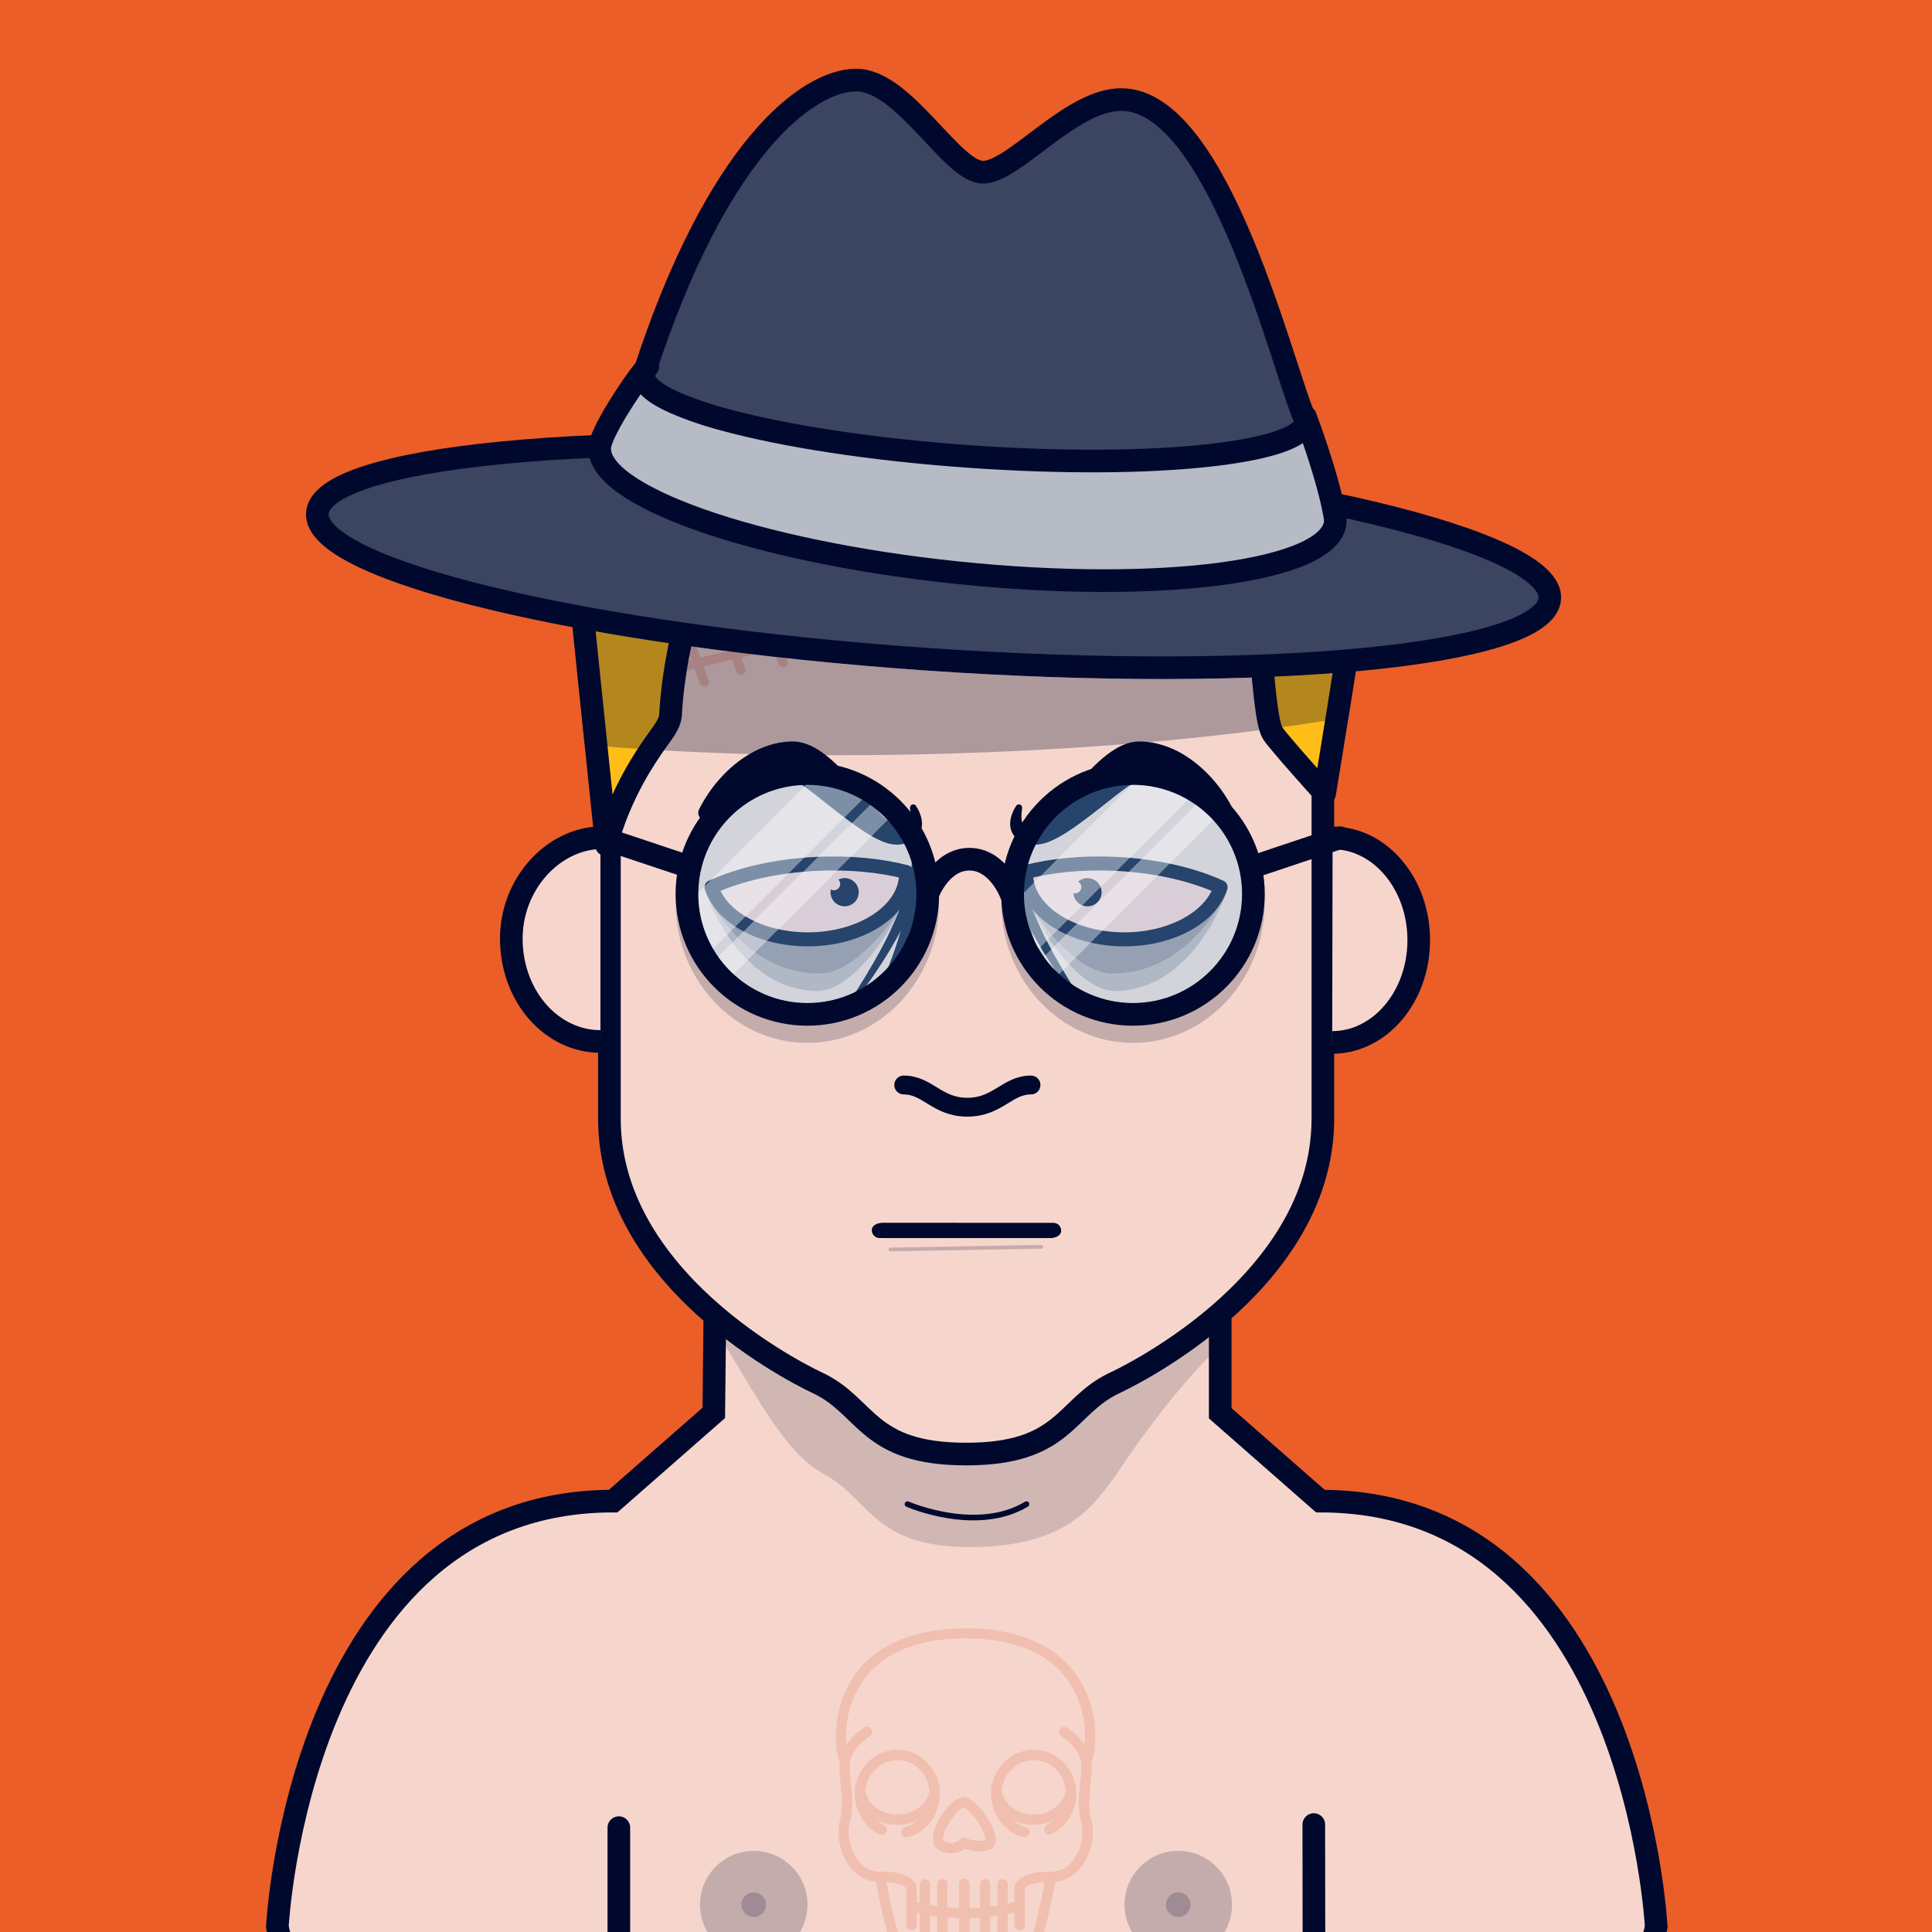
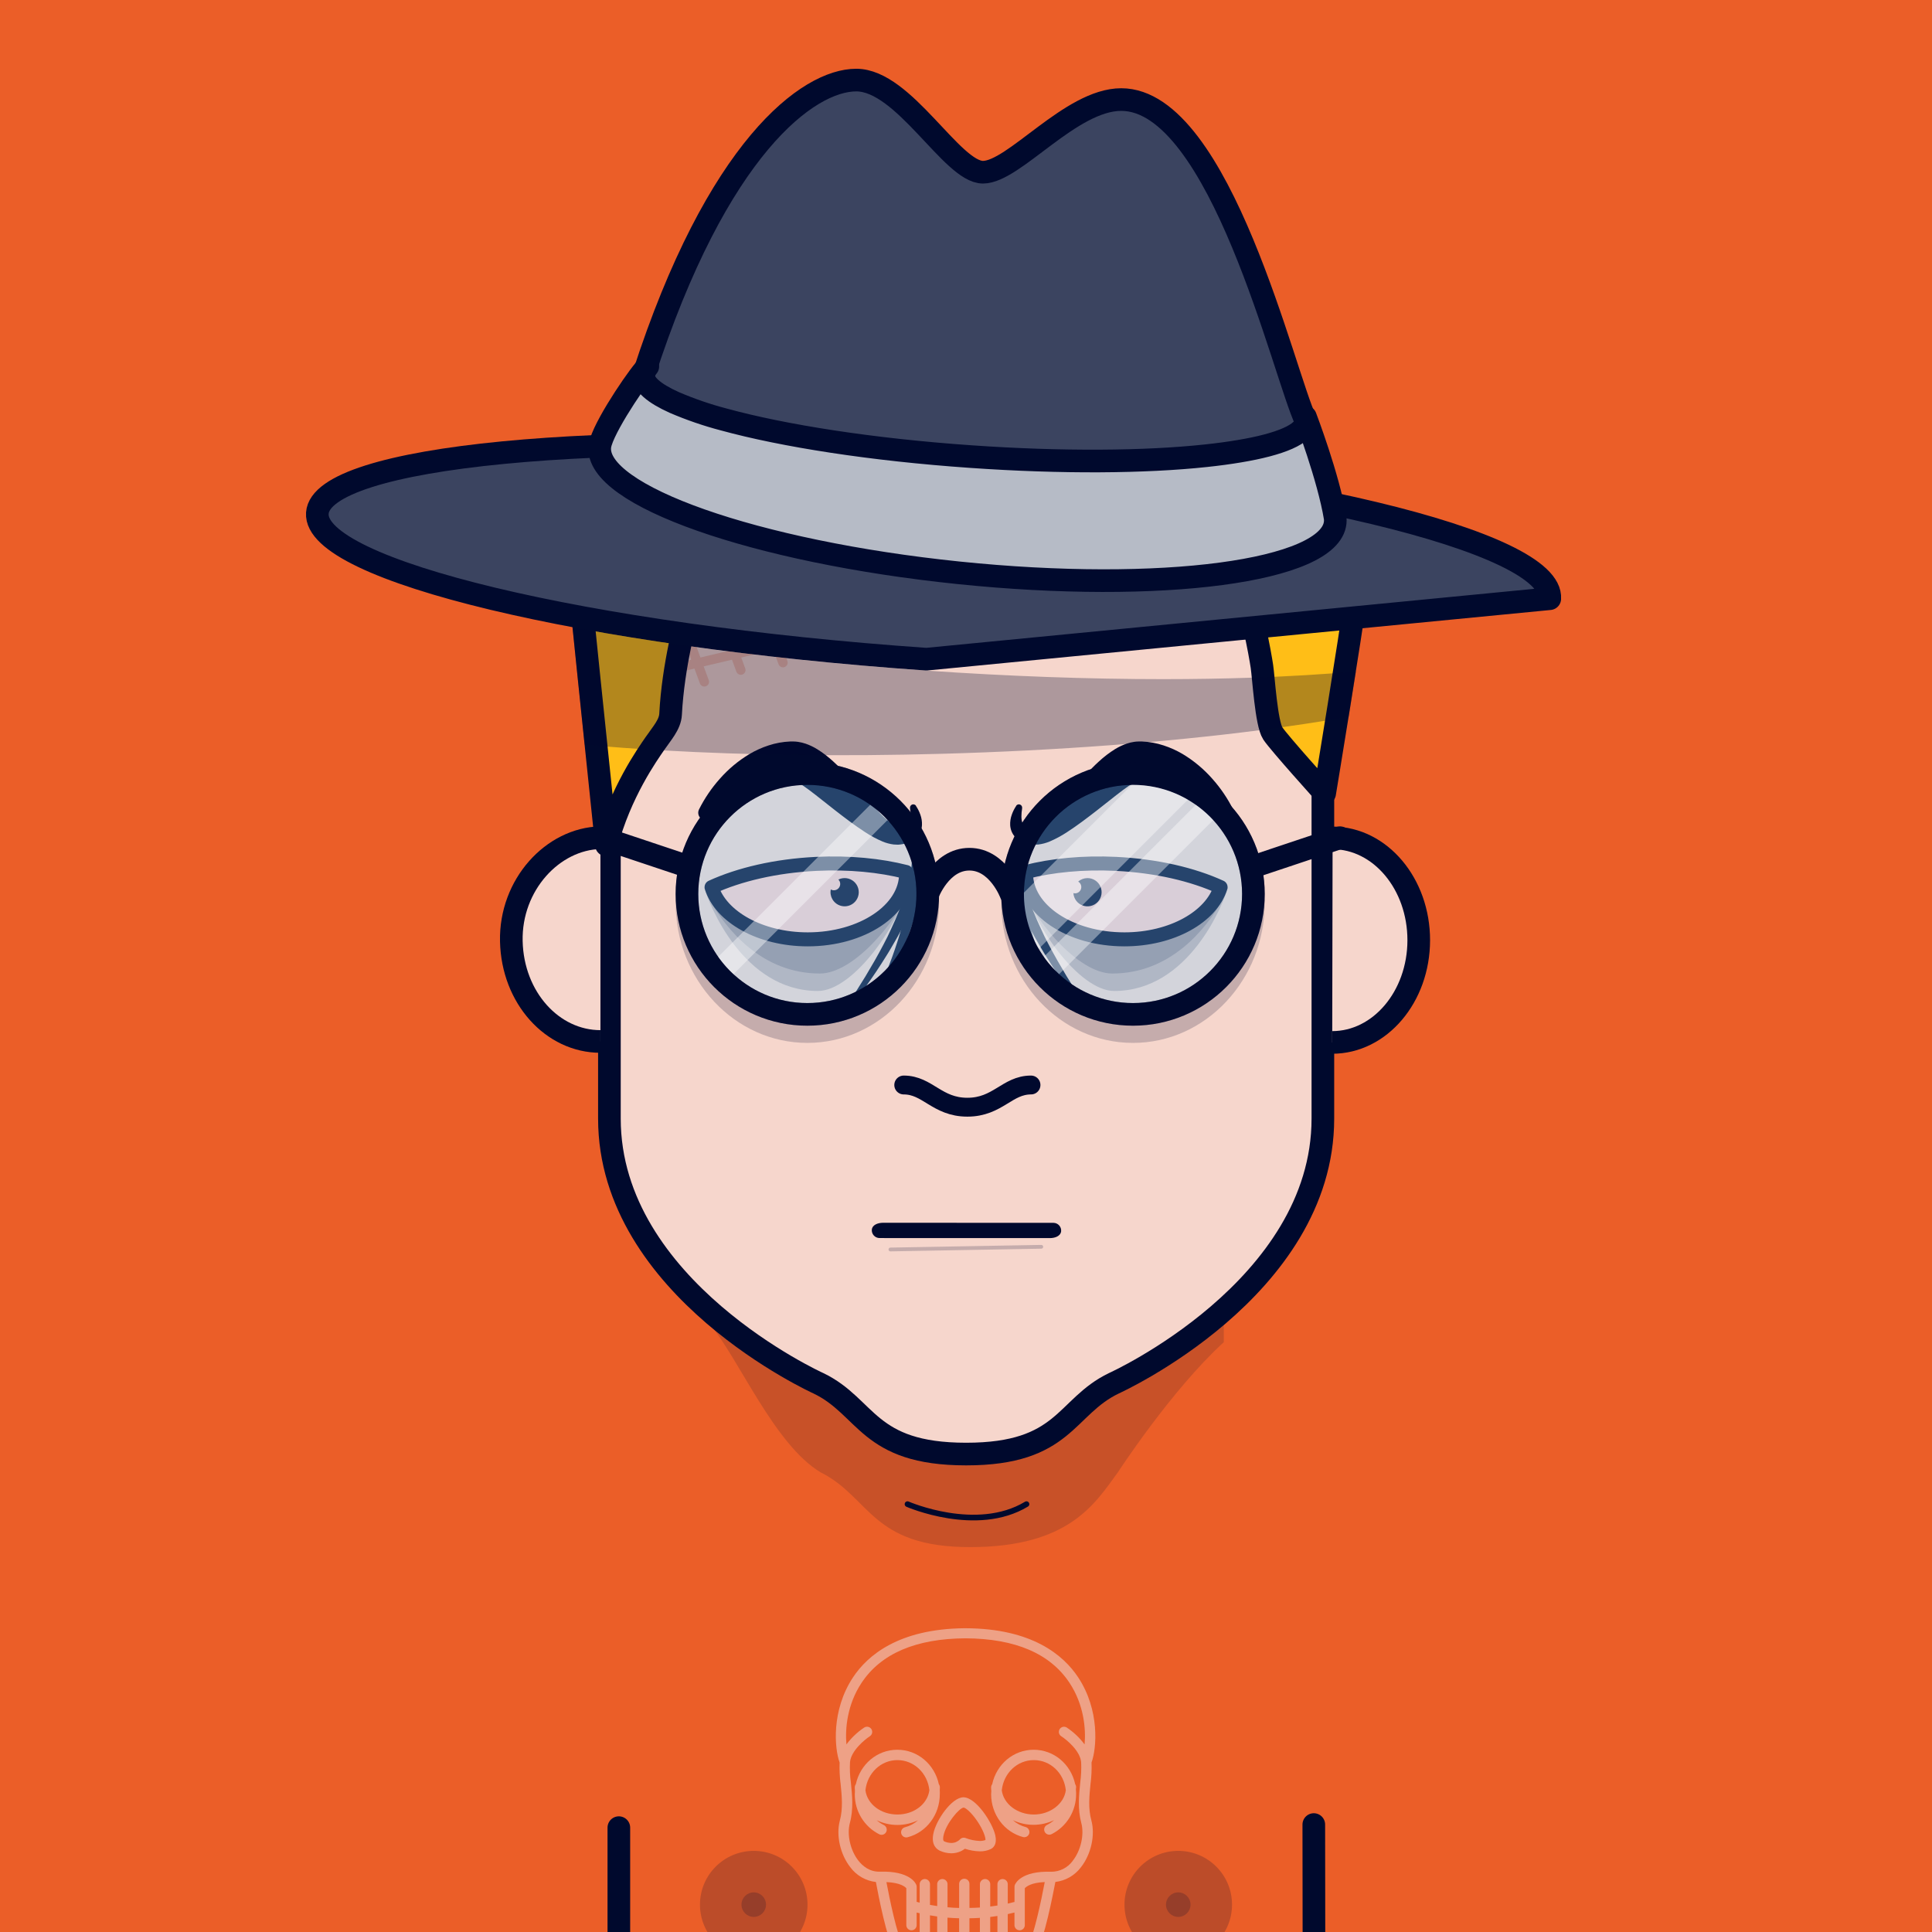
<svg xmlns="http://www.w3.org/2000/svg" id="container" version="1.1" width="1024" height="1024" viewbox="0 0 1024 1024">
  <rect width="100%" height="100%" fill="#333333" stroke="none" />
  <svg width="1024" height="1024" viewbox="0 0 1024 1024">
    <rect cx="0" cy="0" width="1024" height="1024" stroke="none" fill="#EB5E28" />
  </svg>
  <svg width="1024" height="1024" viewBox="0 0 1024 1024" fill="none">
    <g id="FLESH-BASE-SMALL-NOSE" clip-path="url(#clip0)">
      <g id="Group 38">
        <g id="FLESH">
          <g id="FLESH copy 6">
-             <path id="Vector" d="M379.13 674.22H646.74V749.06L699.82 795.62C866.34 795.62 877.82 1021.2 877.82 1021.2C872.08 1052.37 849.11 1051.79 849.11 1051.79H175.71C175.71 1051.79 152.71 1052.37 147 1021.2C147 1021.2 158.48 795.62 325 795.62L378.32 748.86L379.13 674.22Z" fill="#F6D6CC" stroke="#00092D" stroke-width="12" stroke-miterlimit="10" />
            <path id="Vector_2" opacity="0.15" d="M376 701.63C390.91 718.69 410.17 765.63 435 780.4C461.38 793.61 461.6 820 514.15 820C566.7 820 580.39 796.91 592.49 780.37C592.49 780.37 620.7 736.91 648.64 711.37V680H379.64L376 701.63Z" fill="#00092D" />
            <path id="Vector_3" d="M512.08 184C322.62 186.05 323 289.53 323 289.53V592.88C323 683.11 433.74 733.15 433.74 733.15C459.85 745.66 459.56 770.68 512.08 770.68C564.6 770.68 564.3 745.68 590.41 733.15C590.41 733.15 701.15 683.15 701.15 592.88V289.53C701.15 289.53 701.54 186.05 512.08 184Z" fill="#F6D6CC" stroke="#00092D" stroke-width="12" stroke-linecap="round" stroke-linejoin="round" />
          </g>
          <g id="ARMS">
            <path id="Vector_4" d="M696.34 967.05L696.45 1051.31" stroke="#00092D" stroke-width="12" stroke-linecap="round" stroke-linejoin="round" />
            <path id="Vector_5" d="M328 968.689V1051.31" stroke="#00092D" stroke-width="12" stroke-linecap="round" stroke-linejoin="round" />
          </g>
          <path id="Vector_6" d="M481 797.229C481 797.229 517.6 813.229 544.06 797.229" stroke="#00092D" stroke-width="3" stroke-linecap="round" stroke-linejoin="round" />
        </g>
        <g id="NOSE2">
          <path id="Vector_7" d="M546.45 575.07C533.79 575.07 528.86 586.84 512.72 586.84C496.58 586.84 491.66 575.07 479 575.07" stroke="#00092D" stroke-width="10" stroke-linecap="round" stroke-linejoin="round" />
        </g>
      </g>
      <g id="Group 5">
        <g id="EARS-ROUND">
          <g id="Vector_8">
            <path d="M318.244 552C292.744 552 271.674 528.79 271.014 498.87C270.354 468.95 292.974 444.55 318.244 444" fill="#F6D6CC" />
            <path d="M318.244 552C292.744 552 271.674 528.79 271.014 498.87C270.354 468.95 292.974 444.55 318.244 444" stroke="#00092D" stroke-width="12" stroke-miterlimit="10" />
          </g>
          <g id="Vector_9">
            <path d="M706.104 552.51C731.374 552.51 751.914 528.33 751.964 498.4C752.014 468.47 731.575 444.16 706.305 444.11" fill="#F6D6CC" />
            <path d="M706.104 552.51C731.374 552.51 751.914 528.33 751.964 498.4C752.014 468.47 731.575 444.16 706.305 444.11" stroke="#00092D" stroke-width="12" stroke-miterlimit="10" />
          </g>
        </g>
      </g>
      <g id="Group 65">
        <g id="Group 64">
          <circle id="Ellipse 7" opacity="0.2" cx="399.5" cy="1009.5" r="28.5" fill="#00092D" />
          <circle id="Ellipse 9" opacity="0.2" cx="399.5" cy="1009.5" r="6.5" fill="#00092D" />
        </g>
        <g id="Group 63">
          <circle id="Ellipse 8" opacity="0.2" cx="624.5" cy="1009.5" r="28.5" fill="#00092D" />
          <circle id="Ellipse 10" opacity="0.2" cx="624.5" cy="1009.5" r="6.5" fill="#00092D" />
        </g>
      </g>
    </g>
    <defs>
      <clipPath id="clip0">
        <rect width="1024" height="1024" fill="white" />
      </clipPath>
    </defs>
  </svg>
  <svg width="1024" height="1024" viewBox="0 0 1024 1024" fill="none">
    <g id="SCAR-TOP-LEFT">
      <g id="SCAR-TOP-LEFT_2">
        <path id="Vector" d="M357.45 354.31L421.1 339.24" stroke="#EFB7A6" stroke-width="5" stroke-linecap="round" stroke-linejoin="round" />
        <path id="Vector_2" d="M365.46 340L373.31 361.38" stroke="#EFB7A6" stroke-width="5" stroke-linecap="round" stroke-linejoin="round" />
        <path id="Vector_3" d="M384.8 333.78L392.65 355.16" stroke="#EFB7A6" stroke-width="5" stroke-linecap="round" stroke-linejoin="round" />
        <path id="Vector_4" d="M407.13 329.82L414.99 351.2" stroke="#EFB7A6" stroke-width="5" stroke-linecap="round" stroke-linejoin="round" />
      </g>
    </g>
  </svg>
  <svg width="1024" height="1024" viewBox="0 0 1024 1024" fill="none">
    <g id="MOUTH-STRAIGHT">
      <g id="STRAIGHT">
        <path id="Vector" opacity="0.2" d="M551.9 660.824L471.942 662.25" stroke="#00092D" stroke-width="2" stroke-linecap="round" stroke-linejoin="round" />
        <path id="Vector_2" d="M466.174 656.192L536.635 656.216L556.638 656.219C558.898 656.178 562.004 655.363 562.416 652.685C562.478 652.112 562.418 651.532 562.241 650.983C562.064 650.434 561.774 649.928 561.389 649.499C561.004 649.069 560.533 648.725 560.007 648.489C559.481 648.252 558.911 648.129 558.334 648.127L487.873 648.104L467.87 648.101C465.61 648.141 462.504 648.957 462.092 651.634C462.032 652.208 462.093 652.787 462.27 653.335C462.448 653.883 462.738 654.388 463.123 654.818C463.507 655.247 463.977 655.591 464.503 655.828C465.028 656.065 465.597 656.189 466.174 656.192Z" fill="#00092D" />
      </g>
    </g>
  </svg>
  <svg width="1024" height="1024" viewBox="0 0 1024 1024" fill="none">
    <g id="NONE">
</g>
  </svg>
  <svg width="1024" height="1024" viewBox="0 0 1024 1024" fill="none">
    <g id="EYES-SUSPICOUS-HIGH">
      <g id="Group 29">
        <g id="Group 27">
          <path id="Vector" opacity="0.2" d="M373.294 470.51C375.669 478.97 393.766 525.239 433.532 525.239C452.223 525.239 478.335 489.062 483.224 463.219L458.911 458.46L422.735 457.626L379.62 469.119L373.294 470.51Z" fill="#00092D" />
          <path id="Vector_2" opacity="0.2" d="M375.855 476.614C385.252 493.135 404.082 515.982 434.582 515.982C452.503 515.982 476.658 488.098 485.915 463.823" fill="#00092D" />
          <path id="Vector_3" d="M490.7 456.226C490.7 457.154 490.636 457.923 490.58 458.73C490.524 459.537 490.432 460.298 490.357 461.077C490.181 462.617 489.986 464.157 489.727 465.669C489.254 468.711 488.623 471.689 487.946 474.657C486.535 480.547 484.826 486.361 482.825 492.078L481.295 496.326C480.766 497.736 480.2 499.109 479.653 500.528C478.586 503.311 477.334 506.094 476.156 508.876C474.978 511.659 473.614 514.312 472.362 517.03L468.28 525.035C468.146 525.323 467.903 525.546 467.605 525.655C467.307 525.763 466.978 525.749 466.69 525.615C466.402 525.481 466.179 525.238 466.07 524.939C465.962 524.641 465.976 524.312 466.11 524.024L469.579 515.833C470.637 513.051 471.759 510.333 472.752 507.55C473.744 504.767 474.755 501.985 475.609 499.202C476.045 497.792 476.536 496.419 476.926 494.981L478.113 490.732C479.664 485.081 480.921 479.353 481.879 473.572C482.324 470.696 482.733 467.812 482.964 464.936C483.113 463.508 483.187 462.07 483.261 460.651C483.261 459.946 483.261 459.231 483.261 458.535C483.261 457.84 483.261 457.098 483.261 456.578C483.197 455.594 483.527 454.625 484.177 453.884C484.828 453.143 485.747 452.691 486.731 452.627C487.715 452.563 488.684 452.892 489.425 453.543C490.166 454.193 490.618 455.112 490.682 456.096C490.701 456.04 490.71 456.133 490.7 456.226Z" fill="#00092D" />
          <path id="Vector_4" d="M490.71 456.291C490.71 457.524 490.534 458.276 490.423 459.213C490.311 460.149 490.144 460.957 489.95 461.792C489.606 463.489 489.152 465.131 488.716 466.773C487.788 470.001 486.684 473.183 485.441 476.262C482.996 482.398 480.174 488.377 476.991 494.165C475.488 497.087 473.763 499.87 472.14 502.717C470.516 505.565 468.698 508.283 466.964 511.066C465.229 513.849 463.355 516.501 461.519 519.191L455.842 527.15C455.637 527.437 455.327 527.631 454.979 527.69C454.632 527.749 454.275 527.668 453.987 527.465C453.706 527.268 453.51 526.971 453.441 526.635C453.373 526.298 453.435 525.949 453.615 525.657L458.745 517.429C460.405 514.646 462.01 511.863 463.643 509.081C465.275 506.298 466.741 503.441 468.281 500.593C469.821 497.745 471.221 494.879 472.511 491.939C475.236 486.174 477.606 480.248 479.607 474.194C480.609 471.197 481.462 468.155 482.13 465.131C482.445 463.61 482.761 462.097 482.965 460.604C483.095 459.843 483.141 459.12 483.234 458.378L483.308 457.311C483.308 457.126 483.308 456.987 483.308 456.82V456.356C483.29 455.869 483.369 455.382 483.539 454.926C483.709 454.469 483.968 454.05 484.3 453.693C484.632 453.336 485.031 453.048 485.474 452.845C485.918 452.642 486.397 452.529 486.884 452.511C487.371 452.493 487.857 452.571 488.314 452.742C488.771 452.912 489.19 453.17 489.547 453.502C489.904 453.835 490.192 454.233 490.395 454.677C490.598 455.12 490.711 455.6 490.729 456.087L490.71 456.291Z" fill="#00092D" />
          <path id="Vector_5" d="M428.134 497.876C456.889 497.876 480.256 482.301 480.256 463.091C480.256 462.784 480.256 462.478 480.256 462.163C466.518 458.657 450.09 457.015 432.531 457.877C411.131 458.926 391.781 463.508 377.144 470.215C382.032 486.002 403.005 497.876 428.134 497.876Z" fill="#FFCDC7" stroke="#00092D" stroke-width="7.421" stroke-linecap="round" stroke-linejoin="round" />
          <path id="Vector_6" d="M441.191 476.629C440.281 475.06 439.976 473.213 440.335 471.435C440.975 471.797 441.717 471.939 442.446 471.837C443.175 471.735 443.85 471.396 444.367 470.872C444.884 470.348 445.214 469.668 445.306 468.938C445.397 468.208 445.246 467.468 444.875 466.832C444.732 466.593 444.561 466.372 444.366 466.173C445.677 465.527 447.149 465.279 448.599 465.459C450.05 465.64 451.416 466.241 452.528 467.189C453.641 468.136 454.452 469.389 454.861 470.792C455.27 472.196 455.26 473.688 454.831 475.085C454.402 476.482 453.573 477.724 452.447 478.655C451.32 479.587 449.946 480.169 448.493 480.329C447.041 480.489 445.573 480.219 444.271 479.555C442.969 478.89 441.89 477.859 441.168 476.588L441.191 476.629Z" fill="#00092D" />
          <path id="Vector_7" d="M485.479 427.154C486.453 428.592 487.236 430.152 487.807 431.792C488.462 433.591 488.752 435.502 488.661 437.413C488.586 438.541 488.332 439.649 487.909 440.697C487.44 441.847 486.753 442.896 485.887 443.786C484.238 445.409 482.175 446.548 479.923 447.079C478.956 447.326 477.974 447.506 476.982 447.617L476.277 447.682C476.036 447.682 475.693 447.682 475.415 447.682C474.835 447.688 474.256 447.66 473.68 447.598C471.659 447.345 469.68 446.821 467.799 446.04C464.584 444.666 461.499 443.008 458.579 441.087C453.013 437.478 447.958 433.61 443.041 429.807L435.871 424.158C433.533 422.303 431.233 420.494 429.016 418.834C427.009 417.3 424.912 415.887 422.736 414.604C422.007 414.197 421.247 413.847 420.463 413.556C420.333 413.511 420.2 413.473 420.065 413.444H419.471C417.242 413.495 415.025 413.784 412.857 414.307C410.467 414.894 408.126 415.663 405.854 416.608C400.806 418.782 395.945 421.367 391.318 424.335C386.393 427.368 381.495 430.828 376.217 434.158C375.482 434.623 374.615 434.836 373.748 434.764C372.881 434.692 372.061 434.339 371.412 433.759C370.764 433.179 370.322 432.403 370.155 431.549C369.987 430.695 370.103 429.81 370.484 429.028C373.419 423.166 377.115 417.717 381.476 412.823C386.02 407.643 391.339 403.199 397.246 399.651C400.431 397.77 403.812 396.243 407.329 395.097C411.059 393.866 414.943 393.16 418.868 393H419.619H420C420.12 393 420.222 393 420.473 393C420.893 393 421.311 393.019 421.725 393.056L422.903 393.186C424.287 393.386 425.65 393.712 426.975 394.16C429.091 394.895 431.122 395.856 433.033 397.026C436.117 398.941 439.009 401.15 441.669 403.621C444.173 405.885 446.427 408.259 448.588 410.56C450.75 412.86 452.763 415.29 454.748 417.637C458.718 422.34 462.521 427.043 466.528 431.143C468.376 433.1 470.414 434.868 472.613 436.421C473.482 437.024 474.415 437.528 475.396 437.924C475.578 437.994 475.764 438.053 475.953 438.1C476.046 438.135 476.142 438.16 476.24 438.174L476.685 438.23C477.234 438.283 477.785 438.304 478.337 438.295C479.137 438.295 479.932 438.154 480.683 437.877C481.022 437.717 481.325 437.489 481.573 437.209C481.822 436.928 482.012 436.6 482.13 436.245C482.928 434.39 482.798 431.254 482.344 428.545V428.36C482.275 427.966 482.344 427.559 482.54 427.21C482.735 426.86 483.045 426.588 483.417 426.44C483.79 426.292 484.201 426.277 484.584 426.397C484.966 426.517 485.295 426.765 485.516 427.099L485.479 427.154Z" fill="#00092D" />
        </g>
        <g id="Group 28">
          <path id="Vector_8" opacity="0.2" d="M650.786 470.51C648.411 478.97 630.314 525.239 590.548 525.239C571.857 525.239 545.745 489.062 540.856 463.219L565.168 458.46L601.345 457.626L644.46 469.119L650.786 470.51Z" fill="#00092D" />
          <path id="Vector_9" opacity="0.2" d="M648.224 476.614C638.828 493.135 619.998 515.982 589.498 515.982C571.577 515.982 547.422 488.098 538.165 463.823" fill="#00092D" />
          <path id="Vector_10" d="M533.38 456.226C533.38 457.154 533.445 457.923 533.5 458.73C533.556 459.537 533.649 460.298 533.723 461.077C533.899 462.617 534.094 464.157 534.354 465.669C534.827 468.711 535.457 471.689 536.135 474.657C537.546 480.547 539.255 486.361 541.255 492.078L542.785 496.326C543.314 497.736 543.88 499.109 544.427 500.528C545.494 503.311 546.746 506.094 547.924 508.876C549.102 511.659 550.466 514.312 551.718 517.03L555.8 525.035C555.934 525.323 556.177 525.546 556.475 525.655C556.773 525.763 557.103 525.749 557.39 525.615C557.678 525.481 557.901 525.238 558.01 524.939C558.119 524.641 558.104 524.312 557.97 524.024L554.501 515.833C553.443 513.051 552.321 510.333 551.329 507.55C550.336 504.767 549.325 501.985 548.472 499.202C548.036 497.792 547.544 496.419 547.154 494.981L545.967 490.732C544.416 485.081 543.159 479.353 542.201 473.572C541.756 470.696 541.348 467.812 541.116 464.936C540.967 463.508 540.893 462.07 540.819 460.651C540.819 459.946 540.819 459.231 540.819 458.535C540.819 457.84 540.819 457.098 540.819 456.578C540.883 455.594 540.553 454.625 539.903 453.884C539.252 453.143 538.334 452.691 537.35 452.627C536.366 452.563 535.396 452.892 534.655 453.543C533.914 454.193 533.462 455.112 533.398 456.096C533.379 456.04 533.37 456.133 533.38 456.226Z" fill="#00092D" />
          <path id="Vector_11" d="M533.37 456.291C533.37 457.524 533.546 458.276 533.658 459.213C533.769 460.149 533.936 460.957 534.131 461.792C534.474 463.489 534.929 465.131 535.365 466.773C536.292 470.001 537.396 473.183 538.639 476.262C541.084 482.398 543.906 488.377 547.089 494.165C548.592 497.087 550.317 499.87 551.941 502.717C553.564 505.565 555.382 508.283 557.117 511.066C558.851 513.849 560.725 516.501 562.562 519.191L568.239 527.15C568.444 527.437 568.754 527.631 569.101 527.69C569.449 527.749 569.806 527.668 570.094 527.465C570.375 527.268 570.57 526.971 570.639 526.635C570.708 526.298 570.646 525.949 570.465 525.657L565.335 517.429C563.675 514.646 562.07 511.863 560.438 509.081C558.805 506.298 557.339 503.441 555.8 500.593C554.26 497.745 552.859 494.879 551.57 491.939C548.844 486.174 546.475 480.248 544.474 474.194C543.472 471.197 542.618 468.155 541.951 465.131C541.635 463.61 541.32 462.097 541.116 460.604C540.986 459.843 540.939 459.12 540.847 458.378L540.773 457.311C540.773 457.126 540.773 456.987 540.773 456.82V456.356C540.79 455.869 540.712 455.382 540.542 454.926C540.371 454.469 540.113 454.05 539.781 453.693C539.449 453.336 539.05 453.048 538.606 452.845C538.163 452.642 537.684 452.529 537.197 452.511C536.709 452.493 536.223 452.571 535.766 452.742C535.309 452.912 534.89 453.17 534.533 453.502C534.176 453.835 533.888 454.233 533.686 454.677C533.483 455.12 533.369 455.6 533.352 456.087L533.37 456.291Z" fill="#00092D" />
          <path id="Vector_12" d="M595.946 497.876C567.19 497.876 543.824 482.301 543.824 463.091C543.824 462.784 543.824 462.478 543.824 462.163C557.562 458.657 573.99 457.015 591.549 457.877C612.949 458.926 632.299 463.508 646.936 470.215C642.048 486.002 621.075 497.876 595.946 497.876Z" fill="#FFCDC7" stroke="#00092D" stroke-width="7.421" stroke-linecap="round" stroke-linejoin="round" />
          <path id="Vector_13" d="M576.391 465.409C574.578 465.405 572.825 466.065 571.465 467.264C572.099 467.638 572.593 468.21 572.869 468.892C573.145 469.574 573.189 470.329 572.994 471.038C572.799 471.748 572.375 472.373 571.788 472.818C571.202 473.262 570.485 473.501 569.75 473.498C569.471 473.493 569.194 473.456 568.924 473.387C569.02 474.845 569.541 476.244 570.422 477.409C571.304 478.575 572.507 479.458 573.885 479.948C575.262 480.438 576.752 480.513 578.172 480.166C579.592 479.819 580.879 479.064 581.874 477.993C582.87 476.923 583.53 475.585 583.774 474.143C584.018 472.702 583.835 471.221 583.247 469.883C582.659 468.545 581.692 467.408 580.465 466.613C579.239 465.818 577.806 465.4 576.345 465.409H576.391Z" fill="#00092D" />
          <path id="Vector_14" d="M538.601 427.154C537.627 428.592 536.844 430.152 536.273 431.792C535.618 433.591 535.328 435.502 535.419 437.413C535.495 438.541 535.748 439.649 536.171 440.697C536.64 441.847 537.327 442.896 538.193 443.786C539.842 445.409 541.905 446.548 544.157 447.079C545.124 447.326 546.106 447.506 547.098 447.617L547.803 447.682C548.044 447.682 548.387 447.682 548.666 447.682C549.245 447.688 549.824 447.66 550.4 447.598C552.421 447.345 554.4 446.821 556.281 446.04C559.496 444.666 562.581 443.008 565.501 441.087C571.067 437.478 576.122 433.61 581.039 429.807L588.209 424.158C590.547 422.303 592.847 420.494 595.064 418.834C597.071 417.3 599.168 415.887 601.344 414.604C602.073 414.197 602.833 413.847 603.617 413.556C603.747 413.511 603.88 413.473 604.015 413.444H604.609C606.838 413.495 609.055 413.784 611.223 414.307C613.613 414.894 615.954 415.663 618.226 416.608C623.274 418.782 628.135 421.367 632.762 424.335C637.687 427.368 642.585 430.828 647.863 434.158C648.598 434.623 649.465 434.836 650.332 434.764C651.199 434.692 652.02 434.339 652.668 433.759C653.316 433.179 653.758 432.403 653.925 431.549C654.093 430.695 653.977 429.81 653.596 429.028C650.661 423.166 646.966 417.717 642.604 412.823C638.06 407.643 632.741 403.199 626.834 399.651C623.649 397.77 620.268 396.243 616.751 395.097C613.021 393.866 609.137 393.16 605.212 393H604.461H604.08C603.96 393 603.858 393 603.607 393C603.187 393 602.769 393.019 602.355 393.056L601.177 393.186C599.793 393.386 598.43 393.712 597.105 394.16C594.989 394.895 592.958 395.856 591.048 397.026C587.963 398.941 585.071 401.15 582.412 403.621C579.907 405.885 577.653 408.259 575.492 410.56C573.33 412.86 571.317 415.29 569.332 417.637C565.362 422.34 561.559 427.043 557.552 431.143C555.704 433.1 553.666 434.868 551.467 436.421C550.598 437.024 549.665 437.528 548.684 437.924C548.502 437.994 548.316 438.053 548.127 438.1C548.035 438.135 547.938 438.16 547.84 438.174L547.395 438.23C546.846 438.283 546.295 438.304 545.743 438.295C544.943 438.295 544.148 438.154 543.397 437.877C543.058 437.717 542.755 437.489 542.507 437.209C542.258 436.928 542.069 436.6 541.95 436.245C541.152 434.39 541.282 431.254 541.736 428.545V428.36C541.805 427.966 541.736 427.559 541.54 427.21C541.345 426.86 541.035 426.588 540.663 426.44C540.291 426.292 539.879 426.277 539.496 426.397C539.114 426.517 538.785 426.765 538.564 427.099L538.601 427.154Z" fill="#00092D" />
        </g>
      </g>
    </g>
  </svg>
  <svg id="empty-layer" />
  <svg width="1024" height="1024" viewBox="0 0 1024 1024" fill="none">
    <g id="CLOTHES-CHEST-TATTOO" clip-path="url(#clip0)">
      <g id="Group" opacity="0.75">
        <g id="Vector" style="mix-blend-mode:multiply">
          <path d="M578.006 945.45C578.5 941.702 578.678 937.918 578.536 934.14C581.256 926.75 583.016 906.49 571.436 889C563.646 877.21 546.966 863.13 511.776 863H510.946C476.306 863.4 459.816 877.37 452.086 889.07C440.526 906.57 442.296 926.8 445.016 934.18C444.869 937.978 445.047 941.782 445.546 945.55C446.196 951.92 446.856 958.55 445.146 964.9C443.046 972.71 445.336 982.9 450.706 989.7C452.308 991.858 454.337 993.664 456.666 995.005C458.995 996.347 461.575 997.196 464.246 997.5C465.566 1004.66 469.926 1027.15 474.176 1034.85C477.126 1040.22 494.606 1048.49 511.776 1048.49C528.946 1048.49 546.406 1040.22 549.366 1034.85C553.616 1027.14 558.006 1004.59 559.366 997.47C562.031 997.16 564.606 996.311 566.934 994.976C569.261 993.64 571.293 991.845 572.906 989.7C578.276 982.91 580.556 972.7 578.456 964.9C576.676 958.45 577.356 951.84 578.006 945.45ZM544.576 1032.17C543.046 1034.95 528.076 1042.98 511.776 1042.98C495.476 1042.98 480.496 1034.98 478.966 1032.17C475.326 1025.58 471.306 1005.43 469.826 997.55C477.206 997.85 479.736 1000.06 480.366 1000.78V1020.52C480.408 1021.22 480.714 1021.87 481.223 1022.35C481.731 1022.83 482.403 1023.09 483.101 1023.09C483.799 1023.09 484.471 1022.83 484.979 1022.35C485.487 1021.87 485.794 1021.22 485.836 1020.52V1013.68L487.436 1014.06V1025.75C487.413 1026.12 487.467 1026.5 487.594 1026.85C487.722 1027.2 487.919 1027.52 488.176 1027.79C488.432 1028.07 488.741 1028.28 489.084 1028.43C489.427 1028.58 489.797 1028.66 490.171 1028.66C490.544 1028.66 490.914 1028.58 491.257 1028.43C491.601 1028.28 491.91 1028.07 492.166 1027.79C492.422 1027.52 492.62 1027.2 492.747 1026.85C492.874 1026.5 492.928 1026.12 492.906 1025.75V1015.17C494.156 1015.39 495.426 1015.59 496.726 1015.77V1025.77C496.703 1026.14 496.757 1026.52 496.884 1026.87C497.012 1027.22 497.209 1027.54 497.466 1027.81C497.722 1028.09 498.031 1028.3 498.374 1028.45C498.717 1028.6 499.087 1028.68 499.461 1028.68C499.834 1028.68 500.204 1028.6 500.547 1028.45C500.891 1028.3 501.2 1028.09 501.456 1027.81C501.712 1027.54 501.91 1027.22 502.037 1026.87C502.164 1026.52 502.218 1026.14 502.196 1025.77V1016.39C504.286 1016.56 506.326 1016.67 508.356 1016.72V1025.72C508.356 1026.08 508.426 1026.43 508.564 1026.76C508.701 1027.1 508.902 1027.4 509.155 1027.65C509.409 1027.9 509.71 1028.1 510.041 1028.24C510.372 1028.38 510.727 1028.45 511.086 1028.45C511.444 1028.45 511.799 1028.38 512.13 1028.24C512.462 1028.1 512.763 1027.9 513.016 1027.65C513.27 1027.4 513.471 1027.1 513.608 1026.76C513.745 1026.43 513.816 1026.08 513.816 1025.72V1016.72C515.646 1016.72 517.486 1016.63 519.366 1016.51V1025.76C519.343 1026.13 519.397 1026.51 519.524 1026.86C519.652 1027.21 519.849 1027.53 520.106 1027.8C520.362 1028.08 520.671 1028.29 521.014 1028.44C521.357 1028.59 521.727 1028.67 522.101 1028.67C522.474 1028.67 522.844 1028.59 523.187 1028.44C523.531 1028.29 523.84 1028.08 524.096 1027.8C524.352 1027.53 524.55 1027.21 524.677 1026.86C524.804 1026.51 524.858 1026.13 524.836 1025.76V1016.03C526.116 1015.88 527.386 1015.7 528.656 1015.51V1025.75C528.633 1026.12 528.687 1026.5 528.814 1026.85C528.942 1027.2 529.139 1027.52 529.396 1027.79C529.652 1028.07 529.961 1028.28 530.304 1028.43C530.647 1028.58 531.017 1028.66 531.391 1028.66C531.765 1028.66 532.134 1028.58 532.477 1028.43C532.821 1028.28 533.13 1028.07 533.386 1027.79C533.642 1027.52 533.84 1027.2 533.967 1026.85C534.094 1026.5 534.148 1026.12 534.126 1025.75V1014.51C535.496 1014.22 536.696 1013.94 537.696 1013.68V1020.52C537.738 1021.22 538.044 1021.87 538.553 1022.35C539.061 1022.83 539.733 1023.09 540.431 1023.09C541.129 1023.09 541.801 1022.83 542.309 1022.35C542.817 1021.87 543.124 1021.22 543.166 1020.52V1000.82C543.886 999.99 546.466 997.82 553.736 997.53C551.886 1007.37 547.926 1026.1 544.576 1032.17ZM568.576 986.27C567.265 988.081 565.54 989.551 563.544 990.559C561.549 991.566 559.341 992.081 557.106 992.06C541.216 991.55 538.186 998.29 537.886 999.06C537.764 999.379 537.703 999.718 537.706 1000.06V1008.06C536.806 1008.31 535.606 1008.62 534.136 1008.95V998.5C534.094 997.803 533.787 997.149 533.279 996.67C532.771 996.192 532.099 995.925 531.401 995.925C530.703 995.925 530.031 996.192 529.523 996.67C529.014 997.149 528.708 997.803 528.666 998.5V1009.97C527.396 1010.17 526.126 1010.35 524.846 1010.5V998.5C524.804 997.803 524.497 997.149 523.989 996.67C523.481 996.192 522.809 995.925 522.111 995.925C521.413 995.925 520.741 996.192 520.233 996.67C519.724 997.149 519.418 997.803 519.376 998.5V1011.03C517.496 1011.15 515.656 1011.22 513.826 1011.24V998.5C513.826 997.776 513.538 997.082 513.026 996.57C512.514 996.058 511.82 995.77 511.096 995.77C510.372 995.77 509.677 996.058 509.165 996.57C508.653 997.082 508.366 997.776 508.366 998.5V1011.25C506.366 1011.25 504.286 1011.07 502.206 1010.88V998.5C502.164 997.803 501.857 997.149 501.349 996.67C500.841 996.192 500.169 995.925 499.471 995.925C498.773 995.925 498.101 996.192 497.593 996.67C497.084 997.149 496.778 997.803 496.736 998.5V1010.25C495.446 1010.06 494.166 1009.86 492.916 1009.63V998.5C492.874 997.803 492.567 997.149 492.059 996.67C491.551 996.192 490.879 995.925 490.181 995.925C489.483 995.925 488.811 996.192 488.303 996.67C487.794 997.149 487.488 997.803 487.446 998.5V1008.44C486.836 1008.29 486.306 1008.14 485.846 1008.02V1000.02C485.849 999.678 485.788 999.339 485.666 999.02C485.376 998.25 482.336 991.56 466.476 992.02C460.966 992.26 457.166 988.96 455.006 986.23C450.706 980.79 448.786 972.39 450.446 966.23C452.446 958.87 451.656 951.45 450.996 944.91C450.49 941.267 450.333 937.583 450.526 933.91C451.116 927.91 458.326 922 461.046 920.24C461.348 920.043 461.608 919.788 461.812 919.491C462.015 919.193 462.158 918.859 462.233 918.506C462.307 918.153 462.311 917.789 462.245 917.434C462.178 917.08 462.043 916.742 461.846 916.44C461.649 916.138 461.394 915.878 461.097 915.674C460.799 915.47 460.464 915.327 460.111 915.253C459.759 915.179 459.395 915.175 459.04 915.241C458.686 915.307 458.348 915.443 458.046 915.64C454.418 918.06 451.232 921.084 448.626 924.58C447.886 916.2 449.006 903.48 456.626 891.97C466.896 876.43 485.446 868.48 511.756 868.34C538.056 868.48 556.596 876.41 566.856 891.93C574.476 903.45 575.596 916.2 574.856 924.58C572.244 921.085 569.055 918.062 565.426 915.64C565.124 915.446 564.786 915.314 564.433 915.251C564.08 915.187 563.718 915.194 563.367 915.271C563.017 915.347 562.685 915.492 562.39 915.697C562.096 915.902 561.844 916.163 561.651 916.465C561.457 916.767 561.325 917.104 561.261 917.457C561.198 917.811 561.205 918.173 561.281 918.523C561.358 918.874 561.503 919.206 561.708 919.5C561.913 919.795 562.174 920.046 562.476 920.24C565.206 921.99 572.416 927.84 573.026 933.91C573.203 937.554 573.043 941.206 572.546 944.82C571.876 951.38 571.116 958.82 573.106 966.2C574.776 972.43 572.856 980.83 568.566 986.25L568.576 986.27Z" fill="#EFB7A6" />
        </g>
        <g id="Vector_2" style="mix-blend-mode:multiply">
          <path d="M569.876 945.67C567.586 935.07 558.606 927.4 547.876 927.4C537.146 927.4 528.186 935.07 525.876 945.67C525.513 946.14 525.317 946.717 525.316 947.31C525.316 947.87 525.316 948.42 525.396 948.96C525.476 949.5 525.316 950.25 525.316 950.91C525.316 961.72 532.316 971.09 542.316 973.7C543.006 973.845 543.725 973.719 544.324 973.347C544.923 972.975 545.355 972.387 545.532 971.705C545.708 971.022 545.615 970.298 545.271 969.683C544.927 969.067 544.36 968.608 543.686 968.4C541.137 967.737 538.784 966.472 536.826 964.71C540.242 966.343 543.98 967.19 547.766 967.19C551.552 967.19 555.29 966.343 558.706 964.71C557.573 965.712 556.312 966.56 554.956 967.23C554.634 967.388 554.345 967.607 554.108 967.876C553.87 968.145 553.688 968.459 553.571 968.798C553.455 969.137 553.406 969.496 553.429 969.855C553.451 970.213 553.543 970.563 553.701 970.885C553.859 971.208 554.078 971.496 554.347 971.734C554.616 971.971 554.929 972.153 555.268 972.27C555.608 972.386 555.967 972.435 556.325 972.413C556.683 972.391 557.034 972.298 557.356 972.14C561.289 970.158 564.59 967.116 566.887 963.358C569.184 959.6 570.386 955.275 570.356 950.87C570.356 950.2 570.356 949.55 570.276 948.87C570.196 948.19 570.356 947.78 570.356 947.23C570.363 946.673 570.195 946.127 569.876 945.67ZM530.956 948.89C531.956 939.74 539.156 932.89 547.956 932.89C556.756 932.89 563.956 939.76 564.906 948.89C563.956 956.11 556.576 961.73 547.956 961.73C539.336 961.73 531.926 956.25 530.956 948.89Z" fill="#EFB7A6" />
        </g>
        <g id="Vector_3" style="mix-blend-mode:multiply">
          <path d="M510.696 952.59C504.476 952.59 496.166 964.59 494.696 971.89C493.416 978.16 496.776 980.33 498.266 980.97C500.124 981.81 502.136 982.256 504.176 982.28C506.792 982.3 509.342 981.452 511.426 979.87C513.97 980.716 516.625 981.181 519.306 981.25C521.293 981.298 523.266 980.894 525.076 980.07C526.446 979.41 528.576 977.59 527.546 972.84C526.116 966.25 517.506 952.78 510.696 952.59ZM522.306 975.25C521.345 975.597 520.327 975.763 519.306 975.74C516.753 975.645 514.232 975.132 511.846 974.22C511.307 974.001 510.713 973.959 510.149 974.099C509.585 974.239 509.079 974.555 508.706 975C508.109 975.585 507.403 976.047 506.627 976.358C505.851 976.668 505.021 976.822 504.186 976.81C502.893 976.782 501.62 976.49 500.446 975.95C499.656 975.61 499.896 973.88 500.036 973.14C501.286 966.54 508.566 958.14 510.736 958.06C511.566 958.06 514.486 960.16 517.816 965C521.306 970.08 522.436 974.01 522.306 975.25Z" fill="#EFB7A6" />
        </g>
        <g id="Vector_4" style="mix-blend-mode:multiply">
          <path d="M498.086 948.95C498.136 948.41 498.156 947.86 498.156 947.31C498.156 946.718 497.963 946.143 497.606 945.67C495.316 935.07 486.336 927.4 475.606 927.4C464.876 927.4 455.926 935.07 453.606 945.67C453.25 946.143 453.057 946.719 453.056 947.31C453.056 947.87 453.056 948.42 453.126 948.95C453.196 949.48 453.056 950.25 453.056 950.95C453.026 955.355 454.227 959.68 456.524 963.438C458.821 967.196 462.122 970.238 466.056 972.22C466.378 972.377 466.728 972.469 467.086 972.491C467.444 972.512 467.803 972.463 468.142 972.346C468.481 972.229 468.793 972.047 469.062 971.809C469.33 971.571 469.549 971.283 469.706 970.96C469.863 970.638 469.955 970.288 469.976 969.93C469.998 969.572 469.949 969.213 469.832 968.874C469.715 968.535 469.532 968.223 469.294 967.955C469.056 967.686 468.768 967.467 468.446 967.31C467.084 966.636 465.819 965.782 464.686 964.77C468.103 966.41 471.845 967.261 475.636 967.261C479.426 967.261 483.168 966.41 486.586 964.77C484.629 966.529 482.281 967.794 479.736 968.46C479.377 968.541 479.038 968.692 478.739 968.907C478.44 969.121 478.187 969.393 477.995 969.707C477.803 970.021 477.677 970.37 477.623 970.734C477.57 971.098 477.59 971.469 477.682 971.825C477.775 972.181 477.938 972.514 478.163 972.806C478.387 973.097 478.668 973.34 478.988 973.521C479.309 973.702 479.662 973.816 480.028 973.857C480.393 973.898 480.763 973.865 481.116 973.76C491.116 971.15 498.116 961.76 498.116 950.97C498.156 950.25 498.136 949.59 498.086 948.95ZM458.696 948.89C459.696 939.74 466.896 932.89 475.646 932.89C484.396 932.89 491.646 939.76 492.586 948.89C491.586 956.23 484.406 961.73 475.646 961.73C466.886 961.73 459.666 956.25 458.696 948.89Z" fill="#EFB7A6" />
        </g>
      </g>
    </g>
    <defs>
      <clipPath id="clip0">
        <rect width="1024" height="1024" fill="white" />
      </clipPath>
    </defs>
  </svg>
  <svg id="empty-layer" />
  <svg width="1024" height="1024" viewBox="0 0 1024 1024" fill="none">
    <g id="HAIR-MOBHAT">
      <g id="Layer 4">
        <path id="Vector" d="M725.34 285.06C721.17 290.14 720.99 296.48 718.63 315.53C716.27 334.58 702.09 420.53 702.09 420.53C702.09 420.53 678.09 393.94 674.62 388.73C671.15 383.52 669.71 358.95 668.84 353.17C667.97 347.39 662.77 317 657 311.24C651.23 305.48 579.8 291.29 522.27 291.29C464.74 291.29 380.31 306.9 374.53 308.64C368.75 310.38 367.3 313.55 365.53 320.49C363.76 327.43 356.8 352.25 355.42 378.6C355.13 384.1 350.79 388.72 347.03 394.22C343.27 399.72 328.72 420 321.41 447.86C321.41 447.86 303.3 274.61 303.3 270.39C303.3 266.17 308.74 261.94 308.13 254.09" fill="#FFBE17" />
        <path id="Vector_2" d="M725.34 285.06C721.17 290.14 720.99 296.48 718.63 315.53C716.27 334.58 702.09 420.53 702.09 420.53C702.09 420.53 678.09 393.94 674.62 388.73C671.15 383.52 669.71 358.95 668.84 353.17C667.97 347.39 662.77 317 657 311.24C651.23 305.48 579.8 291.29 522.27 291.29C464.74 291.29 380.31 306.9 374.53 308.64C368.75 310.38 367.3 313.55 365.53 320.49C363.76 327.43 356.8 352.25 355.42 378.6C355.13 384.1 350.79 388.72 347.03 394.22C343.27 399.72 328.72 420 321.41 447.86C321.41 447.86 303.3 274.61 303.3 270.39" stroke="#00092D" stroke-width="12" stroke-linejoin="round" />
-         <path id="Vector_3" d="M821.409 317.318C823.507 287.087 678.982 252.432 498.604 239.914C318.225 227.395 170.298 241.754 168.2 271.985C166.102 302.216 310.627 336.872 491.006 349.39C671.384 361.909 819.311 347.55 821.409 317.318Z" fill="#3B4460" stroke="#00092D" stroke-width="12" stroke-linecap="round" stroke-linejoin="round" />
+         <path id="Vector_3" d="M821.409 317.318C823.507 287.087 678.982 252.432 498.604 239.914C318.225 227.395 170.298 241.754 168.2 271.985C166.102 302.216 310.627 336.872 491.006 349.39Z" fill="#3B4460" stroke="#00092D" stroke-width="12" stroke-linecap="round" stroke-linejoin="round" />
        <path id="Vector_4" opacity="0.3" d="M663.47 359.18C648.4 359.7 632.69 359.96 616.47 359.96C576.99 359.96 534.47 358.44 490.65 355.4C447.26 352.4 405.25 348.05 366.45 342.66C344.29 339.58 323.17 336.16 303.45 332.43C305.52 352.56 307.82 374.81 309.88 394.69C323.21 395.9 337.27 396.93 351.95 397.76C396.33 400.27 446.42 401 499.4 399.52C560.97 397.81 618.48 393.36 667.53 387.04C684.35 384.87 700.18 382.48 714.83 379.9C716.1 372.03 717.42 363.78 718.68 355.9C701.56 357.4 683.07 358.51 663.47 359.18Z" fill="#00092D" />
        <path id="Vector_5" d="M341.11 198.739C380.11 77.939 428.47 42.44 453.83 42.44C479.19 42.44 504.55 91.279 521 91.279C537.45 91.279 567.5 52.77 594.27 52.77C646.87 52.77 680.68 199.299 692.17 223.129L690.17 252.509L512.78 281.899L341.11 242.159V198.739Z" fill="#3B4460" stroke="#00092D" stroke-width="12" stroke-linecap="round" stroke-linejoin="round" />
        <path id="Vector_6" d="M707.67 274.689V274.529C704.2 253.129 691.92 220.969 691.92 220.969C692.155 221.674 692.26 222.416 692.23 223.159C691.75 230.039 678.64 235.529 656.86 239.159C651.487 240.066 645.613 240.859 639.24 241.539C607 244.999 562.92 245.389 514.48 241.999C462.02 238.359 415.25 230.999 383.54 222.309C374.604 219.968 365.856 216.959 357.37 213.309C346.64 208.479 340.77 203.489 341.11 198.679C341.301 196.965 342.099 195.376 343.36 194.199C340.27 196.449 321.94 222.949 318.46 234.269C318.46 234.369 318.4 234.459 318.38 234.549C318.152 235.272 317.994 236.016 317.91 236.769C315.25 262.559 400.34 292.479 507.98 303.589C615.62 314.699 704.98 302.789 707.68 276.999C707.76 276.211 707.76 275.417 707.68 274.629L707.67 274.689Z" fill="#B6BBC6" stroke="#00092D" stroke-width="12" stroke-linecap="round" stroke-linejoin="round" />
      </g>
    </g>
  </svg>
  <svg width="1024" height="1024" viewBox="0 0 1024 1024" fill="none">
    <g id="GLASSES-ROUND">
      <g id="Group 159">
        <path id="Vector" opacity="0.3" d="M427.92 537.64C463.166 537.64 491.74 509.067 491.74 473.82C491.74 438.573 463.166 410 427.92 410C392.673 410 364.1 438.573 364.1 473.82C364.1 509.067 392.673 537.64 427.92 537.64Z" fill="#80D0FF" stroke="#00092D" stroke-width="12" stroke-linecap="round" stroke-linejoin="round" />
        <path id="Vector_2" d="M427.92 537.64C463.166 537.64 491.74 509.067 491.74 473.82C491.74 438.573 463.166 410 427.92 410C392.673 410 364.1 438.573 364.1 473.82C364.1 509.067 392.673 537.64 427.92 537.64Z" stroke="#00092D" stroke-width="12" stroke-linecap="round" stroke-linejoin="round" />
        <g id="Group 163">
-           <path id="Vector_3" opacity="0.4" d="M427.919 416H427.219L370.119 473.1C370.119 473.33 370.119 473.56 370.119 473.8C370.112 484.022 372.832 494.06 377.999 502.88L456.999 423.88C448.178 418.716 438.141 415.996 427.919 416Z" fill="white" />
          <path id="Vector_4" opacity="0.4" d="M461.209 426.59L380.689 507.11C383.053 510.451 385.761 513.534 388.769 516.31L470.409 434.66C467.636 431.653 464.552 428.948 461.209 426.59Z" fill="white" />
        </g>
        <path id="Vector_5" opacity="0.2" d="M427.92 543.629C409.795 543.608 392.388 536.545 379.373 523.933C366.357 511.32 358.751 494.144 358.16 476.029C358.16 476.809 358.1 477.589 358.1 478.379C358.1 519.379 389.42 552.759 427.92 552.759C466.42 552.759 497.74 519.389 497.74 478.379C497.74 477.589 497.74 476.809 497.68 476.029C497.088 494.144 489.482 511.32 476.466 523.933C463.451 536.545 446.044 543.608 427.92 543.629Z" fill="#00092D" />
        <path id="Vector_6" opacity="0.3" d="M600.509 537.64C635.756 537.64 664.329 509.067 664.329 473.82C664.329 438.573 635.756 410 600.509 410C565.263 410 536.689 438.573 536.689 473.82C536.689 509.067 565.263 537.64 600.509 537.64Z" fill="#80D0FF" stroke="#00092D" stroke-width="12" stroke-linecap="round" stroke-linejoin="round" />
        <path id="Vector_7" d="M600.509 537.64C635.756 537.64 664.329 509.067 664.329 473.82C664.329 438.573 635.756 410 600.509 410C565.263 410 536.689 438.573 536.689 473.82C536.689 509.067 565.263 537.64 600.509 537.64Z" stroke="#00092D" stroke-width="12" stroke-linecap="round" stroke-linejoin="round" />
        <g id="Group 164">
          <path id="Vector_8" opacity="0.4" d="M600.511 416H599.811L542.711 473.1C542.711 473.33 542.711 473.56 542.711 473.8C542.704 484.022 545.424 494.06 550.591 502.88L629.591 423.88C620.77 418.716 610.732 415.996 600.511 416Z" fill="white" />
          <path id="Vector_9" opacity="0.4" d="M633.801 426.59L553.281 507.11C555.645 510.451 558.353 513.534 561.361 516.31L643.001 434.66C640.228 431.653 637.144 428.948 633.801 426.59Z" fill="white" />
        </g>
        <path id="Vector_10" opacity="0.2" d="M600.509 543.629C582.385 543.608 564.978 536.545 551.963 523.933C538.947 511.32 531.341 494.144 530.749 476.029C530.749 476.809 530.689 477.589 530.689 478.379C530.689 519.379 562.009 552.759 600.509 552.759C639.009 552.759 670.329 519.389 670.329 478.379C670.329 477.589 670.329 476.809 670.269 476.029C669.678 494.144 662.072 511.32 649.056 523.933C636.04 536.545 618.634 543.608 600.509 543.629Z" fill="#00092D" />
        <path id="Vector_11" d="M365.22 459.449L319 444" stroke="#00092D" stroke-width="12" stroke-linecap="round" stroke-linejoin="round" />
        <path id="Vector_12" d="M664 459.449L710.22 444" stroke="#00092D" stroke-width="12" stroke-linecap="round" stroke-linejoin="round" />
        <path id="Vector_13" d="M535.86 473.82C535.86 473.82 529.12 455.4 513.8 455.4C498.48 455.4 491.74 473.82 491.74 473.82" stroke="#00092D" stroke-width="12" stroke-linecap="round" stroke-linejoin="round" />
      </g>
    </g>
  </svg>
  <svg width="1024" height="1024" viewBox="0 0 1024 1024" fill="none">
    <g id="NONE">
</g>
  </svg>
  <style>
                body {
                    margin: 0;
                    padding: 0;
                    display: flex;
                    width: 100%;
                    height:100vh;
                }
                </style>
</svg>